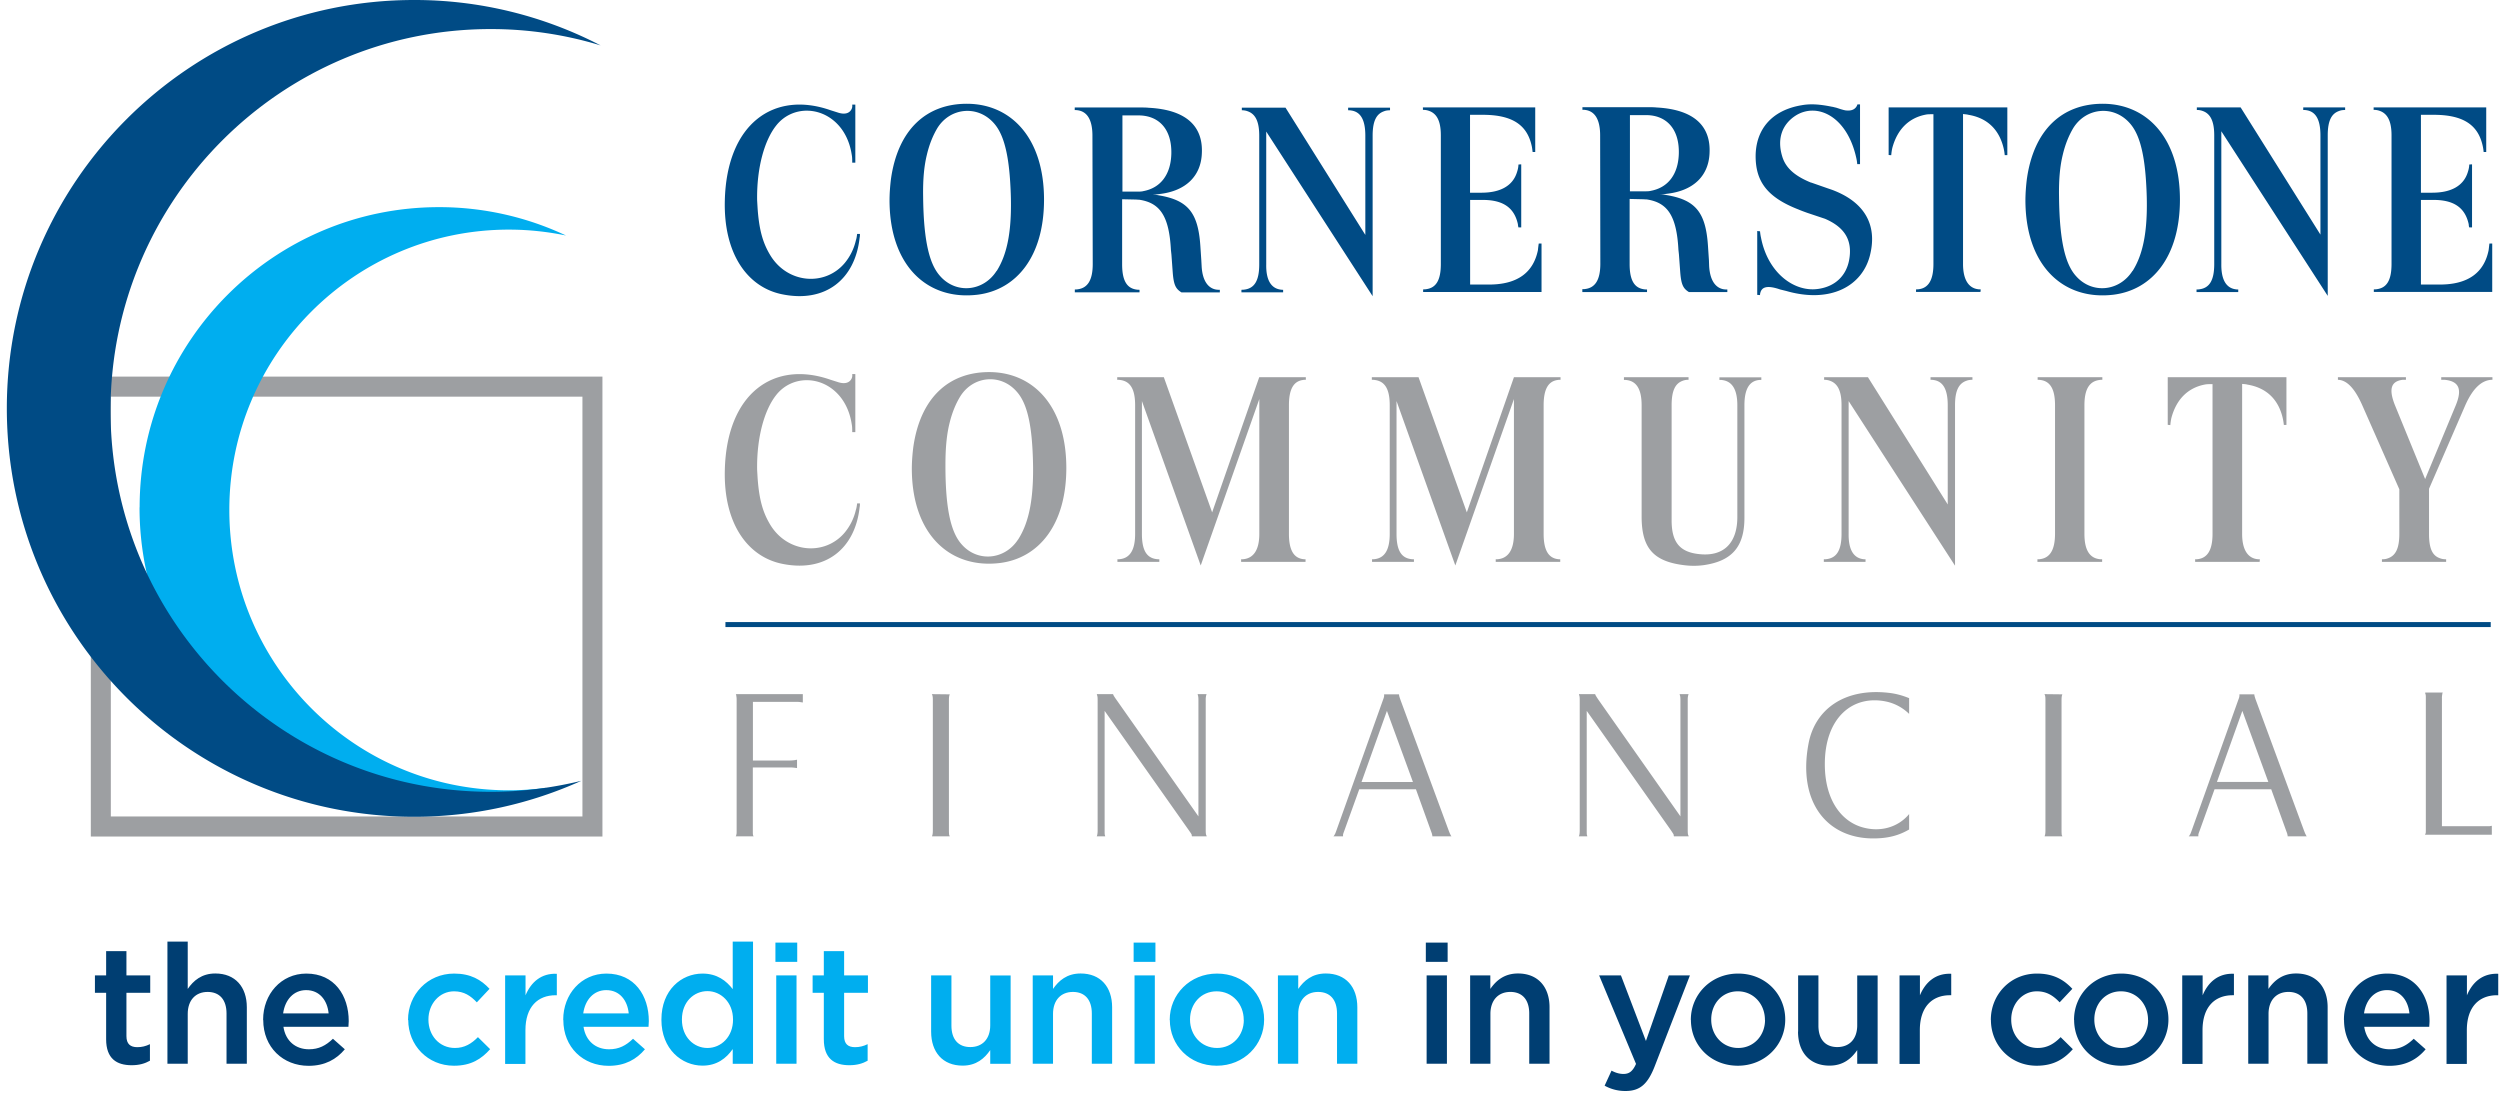
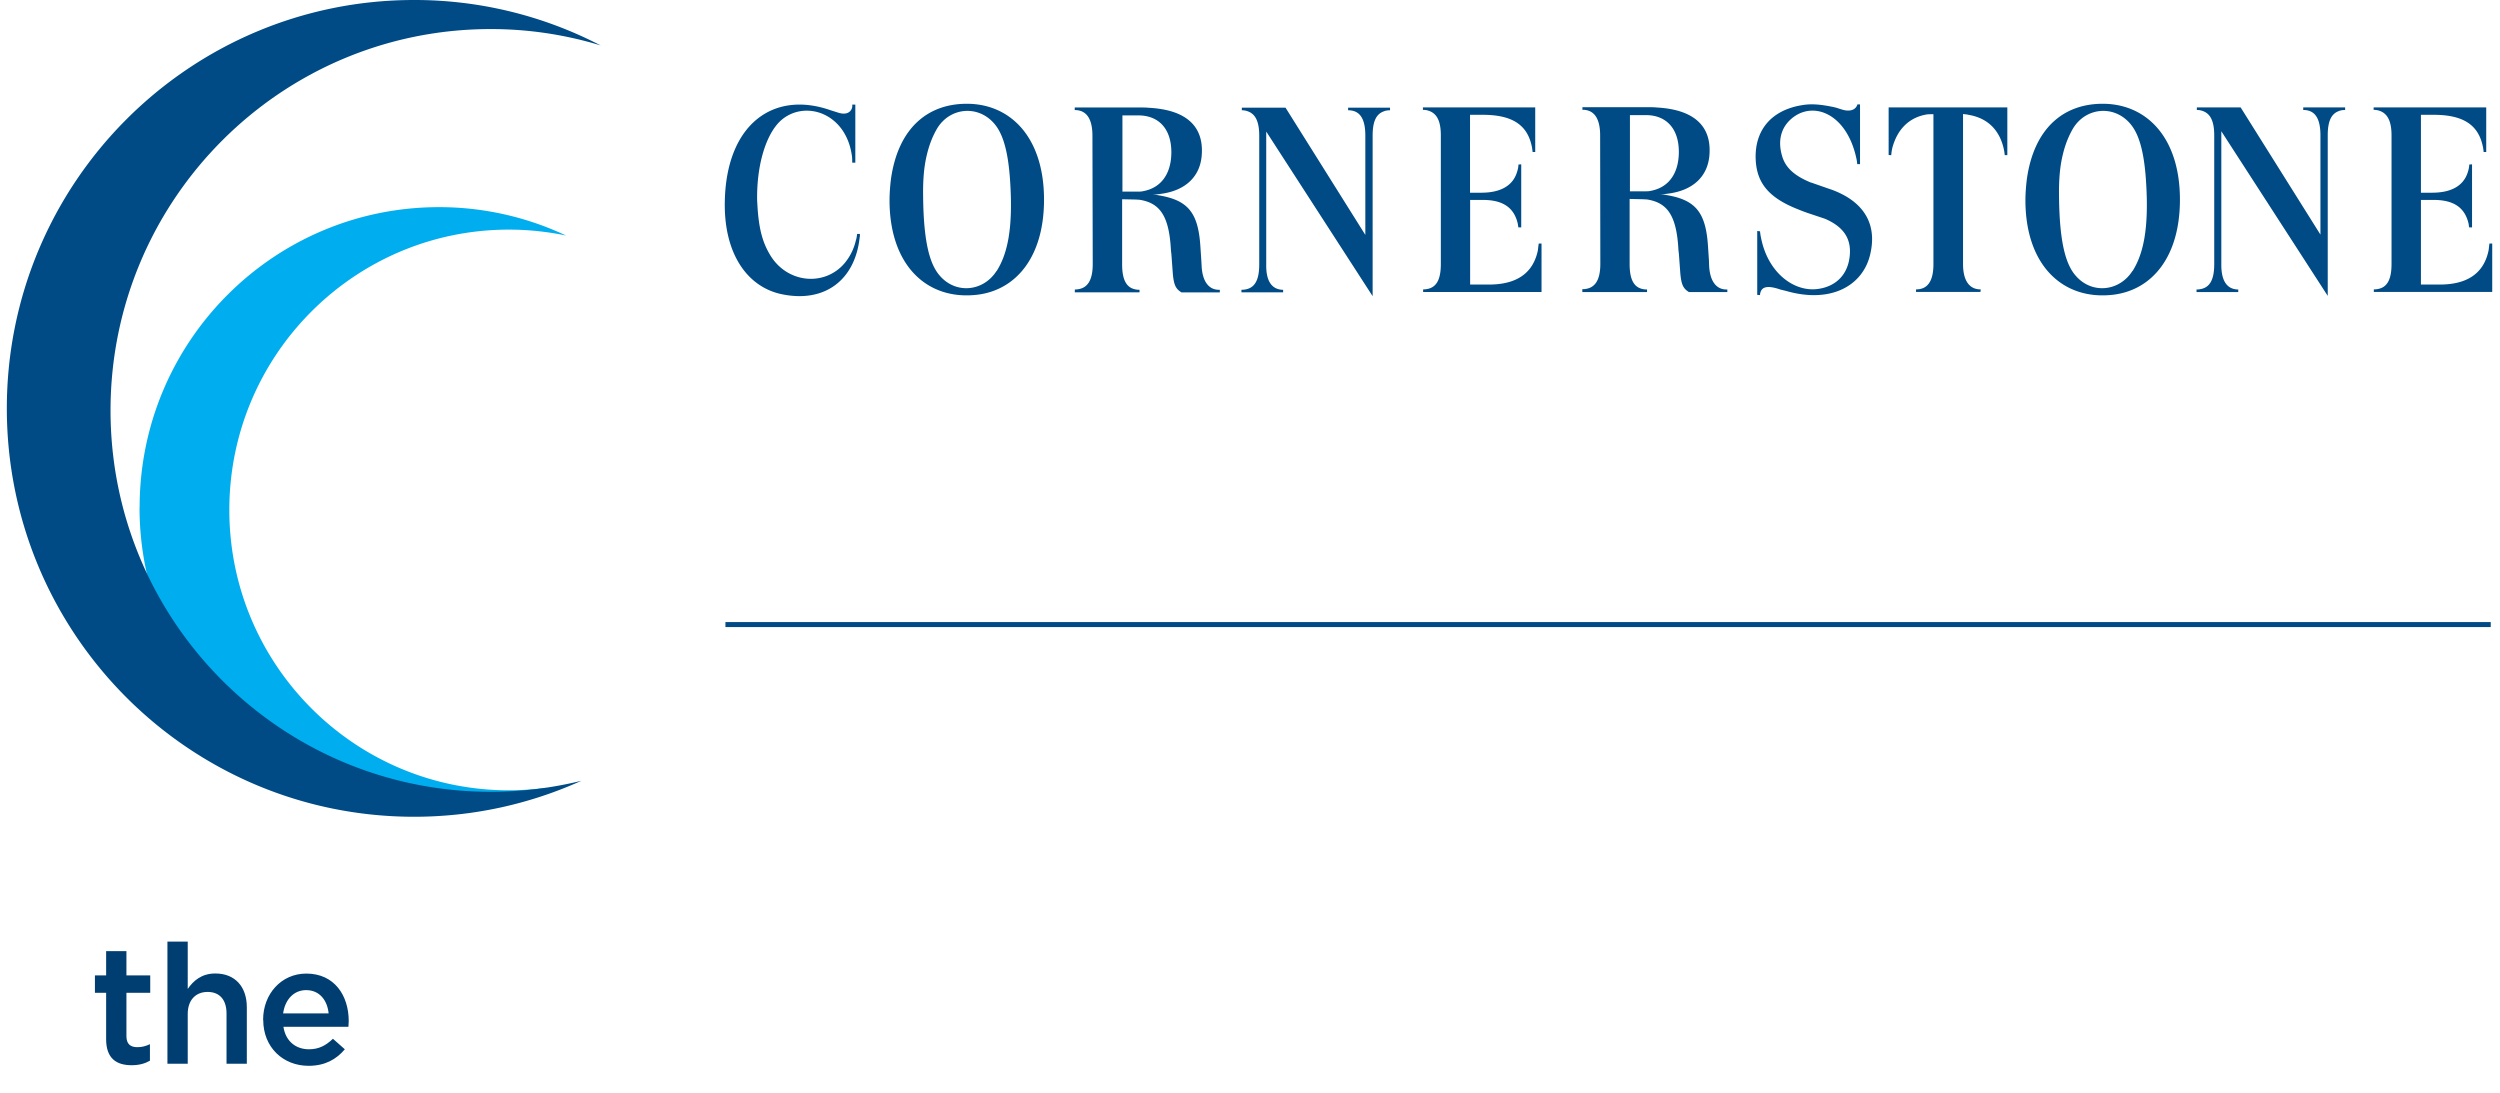
<svg xmlns="http://www.w3.org/2000/svg" width="183" height="80" fill="none">
  <g clip-path="url(#clip0_8223_2395)">
    <path d="M7.769 76.08v-3.405h-.82v-1.277h.82v-1.776h1.486v1.776h1.742v1.277H9.255v3.17c0 .58.293.808.798.808.33 0 .622-.073.922-.22v1.211c-.366.206-.776.33-1.34.33-1.09 0-1.866-.477-1.866-1.9v.007zm4.487-7.155h1.486v3.464c.417-.602 1.017-1.13 2.02-1.13 1.457 0 2.306.983 2.306 2.473v4.132h-1.486v-3.677c0-1.005-.505-1.578-1.384-1.578-.878 0-1.456.602-1.456 1.608v3.647h-1.486v-8.947.008zm7.005 5.732v-.022c0-1.85 1.31-3.369 3.163-3.369 2.064 0 3.103 1.615 3.103 3.479 0 .132-.015.271-.022.418h-4.758c.161 1.057.908 1.644 1.867 1.644.724 0 1.237-.271 1.757-.77l.87.77c-.614.734-1.456 1.211-2.65 1.211-1.873 0-3.322-1.357-3.322-3.354l-.008-.007zm4.795-.477c-.095-.954-.659-1.703-1.647-1.703-.908 0-1.545.697-1.684 1.703h3.331z" fill="#003E72" />
-     <path d="M29.868 74.672v-.022c0-1.835 1.42-3.384 3.374-3.384 1.216 0 1.977.455 2.592 1.116l-.93.99c-.454-.477-.93-.807-1.669-.807-1.076 0-1.874.932-1.874 2.055v.022c0 1.153.798 2.07 1.94 2.07.703 0 1.215-.316 1.684-.793l.893.881c-.637.712-1.384 1.211-2.65 1.211-1.925 0-3.345-1.505-3.345-3.347l-.015.008zm7.115-3.274h1.486v1.46c.402-.968 1.156-1.629 2.291-1.577v1.57h-.088c-1.303 0-2.21.844-2.21 2.562v2.466h-1.486v-6.466l.007-.015zm4.245 3.259v-.022c0-1.85 1.31-3.369 3.163-3.369 2.064 0 3.103 1.615 3.103 3.479 0 .132-.014.271-.022.418h-4.758c.162 1.057.908 1.644 1.867 1.644.725 0 1.237-.271 1.757-.77l.871.77c-.615.734-1.457 1.211-2.65 1.211-1.874 0-3.323-1.357-3.323-3.354l-.008-.007zm4.795-.477c-.095-.954-.659-1.703-1.647-1.703-.908 0-1.544.697-1.683 1.703h3.33zm2.394.462v-.022c0-2.143 1.456-3.354 3.008-3.354 1.069 0 1.742.528 2.21 1.138v-3.48h1.487v8.948h-1.486v-1.08c-.476.676-1.157 1.212-2.21 1.212-1.523 0-3.01-1.211-3.01-3.355v-.007zm5.24 0v-.022c0-1.248-.885-2.07-1.873-2.07s-1.867.786-1.867 2.07v.022c0 1.248.857 2.07 1.867 2.07s1.874-.83 1.874-2.07zm3.104-5.644h1.596v1.41h-1.596v-1.41zm.059 2.4h1.486v6.466H56.82v-6.466zm3.484 4.682v-3.405h-.82v-1.277h.82v-1.776h1.486v1.776h1.743v1.277H61.79v3.17c0 .58.293.808.798.808.33 0 .623-.073.923-.22v1.211c-.366.206-.776.33-1.34.33-1.09 0-1.867-.477-1.867-1.9v.007zm7.855-.564v-4.118h1.486v3.677c0 1.006.505 1.57 1.383 1.57s1.457-.586 1.457-1.592v-3.647h1.493v6.466h-1.493v-1.006c-.417.61-1.018 1.138-2.02 1.138-1.457 0-2.306-.984-2.306-2.488zm7.437-4.118h1.486v.991c.417-.602 1.017-1.13 2.02-1.13 1.457 0 2.306.983 2.306 2.473v4.132h-1.486v-3.677c0-1.005-.505-1.578-1.383-1.578-.879 0-1.457.602-1.457 1.608v3.647h-1.486v-6.466zm7.386-2.4h1.596v1.41h-1.596v-1.41zm.066 2.4h1.486v6.466h-1.486v-6.466zm2.576 3.274v-.022c0-1.85 1.472-3.384 3.463-3.384 1.99 0 3.447 1.505 3.447 3.354v.022c0 1.835-1.471 3.369-3.47 3.369-1.998 0-3.432-1.505-3.432-3.347l-.008.008zm5.417 0v-.022c0-1.138-.82-2.085-1.984-2.085-1.163 0-1.947.932-1.947 2.055v.022c0 1.13.82 2.07 1.977 2.07 1.156 0 1.961-.932 1.961-2.048l-.007.008zm2.504-3.274h1.486v.991c.417-.602 1.017-1.13 2.02-1.13 1.457 0 2.306.983 2.306 2.473v4.132H97.87v-3.677c0-1.005-.505-1.578-1.384-1.578-.878 0-1.456.602-1.456 1.608v3.647h-1.486v-6.466z" fill="#00AEEF" />
-     <path d="M104.371 68.998h1.596v1.41h-1.596v-1.41zm.058 2.4h1.486v6.466h-1.486v-6.466zm3.177 0h1.486v.991c.417-.602 1.018-1.13 2.028-1.13 1.456 0 2.306.983 2.306 2.473v4.132h-1.486v-3.677c0-1.005-.505-1.578-1.384-1.578-.878 0-1.457.602-1.457 1.608v3.647h-1.485v-6.466h-.008zm14.552 0h1.545l-2.577 6.65c-.512 1.32-1.09 1.813-2.137 1.813a3.073 3.073 0 01-1.53-.39l.505-1.1c.271.146.564.242.871.242.417 0 .674-.184.922-.734l-2.701-6.48h1.596l1.83 4.8 1.676-4.8zm1.611 3.274v-.022c0-1.85 1.471-3.384 3.462-3.384s3.448 1.505 3.448 3.354v.022c0 1.835-1.471 3.369-3.47 3.369-1.998 0-3.433-1.505-3.433-3.347l-.007.008zm5.424 0v-.022c0-1.138-.82-2.085-1.984-2.085-1.164 0-1.947.932-1.947 2.055v.022c0 1.13.82 2.07 1.976 2.07 1.157 0 1.962-.932 1.962-2.048l-.007.008zm2.43.844v-4.118h1.486v3.677c0 1.006.505 1.57 1.384 1.57.878 0 1.456-.586 1.456-1.592v-3.647h1.494v6.466h-1.494v-1.006c-.417.61-1.017 1.138-2.027 1.138-1.457 0-2.306-.984-2.306-2.488h.007zm7.43-4.118h1.486v1.46c.403-.968 1.156-1.629 2.291-1.577v1.57h-.088c-1.303 0-2.21.844-2.21 2.562v2.466h-1.486v-6.466l.007-.015zm6.676 3.274v-.022c0-1.835 1.42-3.384 3.374-3.384 1.215 0 1.977.455 2.592 1.116l-.93.99c-.454-.477-.93-.807-1.669-.807-1.076 0-1.874.932-1.874 2.055v.022c0 1.153.798 2.07 1.94 2.07.695 0 1.215-.316 1.676-.793l.893.881c-.637.712-1.383 1.211-2.65 1.211-1.925 0-3.345-1.505-3.345-3.347l-.007.008zm6.09 0v-.022c0-1.85 1.471-3.384 3.462-3.384s3.448 1.505 3.448 3.354v.022c0 1.835-1.471 3.369-3.47 3.369-1.998 0-3.433-1.505-3.433-3.347l-.007.008zm5.417 0v-.022c0-1.138-.82-2.085-1.984-2.085-1.164 0-1.947.932-1.947 2.055v.022c0 1.13.82 2.07 1.976 2.07 1.157 0 1.962-.932 1.962-2.048l-.007.008zm2.511-3.274h1.486v1.46c.402-.968 1.156-1.629 2.291-1.577v1.57h-.088c-1.303 0-2.211.844-2.211 2.562v2.466h-1.486v-6.466l.008-.015zm4.816 0h1.486v.991c.417-.602 1.018-1.13 2.028-1.13 1.457 0 2.306.983 2.306 2.473v4.132h-1.486v-3.677c0-1.005-.505-1.578-1.384-1.578-.878 0-1.456.602-1.456 1.608v3.647h-1.486v-6.466h-.008zm7.013 3.259v-.022c0-1.85 1.31-3.369 3.162-3.369 2.057 0 3.104 1.615 3.104 3.479 0 .132-.015.271-.022.418h-4.758c.161 1.057.907 1.644 1.866 1.644.725 0 1.237-.271 1.757-.77l.871.77c-.615.734-1.457 1.211-2.65 1.211-1.874 0-3.323-1.357-3.323-3.354l-.007-.007zm4.794-.477c-.095-.954-.659-1.703-1.639-1.703-.908 0-1.545.697-1.684 1.703h3.323zm2.723-2.782h1.486v1.46c.403-.968 1.157-1.629 2.292-1.577v1.57h-.088c-1.303 0-2.211.844-2.211 2.562v2.466h-1.486v-6.466l.007-.015z" fill="#003E72" />
    <path d="M182.322 45.534H53.102v.367h129.22v-.367zM62.61 7.662v4.243h-.227c0-.206 0-.397-.036-.58-.11-.734-.374-1.387-.769-1.916-1.274-1.688-3.594-1.725-4.773-.205-.827 1.05-1.42 3.023-1.383 5.46.022.36.037.697.073 1.05.132 1.313.395 2.136.864 2.928 1.252 2.121 4.026 2.349 5.483.602a3.992 3.992 0 00.805-1.637c.058-.168.073-.315.095-.484h.205c0 .095 0 .19-.022.279-.337 3.075-2.525 4.77-5.636 4.147-2.511-.485-4.327-2.892-4.232-6.855.132-5.652 3.595-8.074 7.73-6.628l.6.19c.447.133.747.038.901-.19.095-.132.11-.264.095-.41h.227v.006zm19.552 6.364V8.448h1.2c1.479.014 2.416 1.013 2.38 2.796-.037 1.578-.828 2.518-2.043 2.745-.132.037-.278.037-.41.037h-1.127zm-3.485 7.185v.19h4.736v-.19c-.073 0-.146 0-.226-.015-.674-.095-1.047-.616-1.047-1.842v-4.77l.951.021c.096 0 .19.015.3.015 1.516.228 2.19 1.182 2.321 3.685l.037.337.095 1.3c.073.939.227 1.203.637 1.46h2.81v-.191c-.746.037-1.273-.528-1.332-1.747l-.022-.396-.073-1.094c-.168-2.422-.915-3.325-3.052-3.677a2.755 2.755 0 00-.527-.059c.205 0 .395 0 .6-.036 1.947-.228 3.016-1.336 3.089-2.95.11-2.012-1.142-3.215-3.872-3.362-.227-.022-.432-.022-.66-.022H78.67v.19c.073 0 .147 0 .227.015.659.096 1.069.66 1.069 1.857l.022 9.402c0 1.204-.395 1.747-1.084 1.842-.073.015-.153.015-.227.015v.022zm12.43-.015c.695-.095 1.069-.616 1.069-1.842V9.93c0-1.071-.3-1.592-.842-1.783a1.163 1.163 0 00-.432-.074v-.19h3.199l5.841 9.313V9.93c0-1.203-.373-1.747-1.032-1.842-.073-.015-.146-.015-.227-.015v-.19h3.067v.19c-.153 0-.3.015-.446.074-.542.19-.827.697-.827 1.783v11.75L92.688 9.63v9.724c-.022 1.204.395 1.747 1.032 1.842a.896.896 0 00.205.015v.19h-3.052v-.19c.073 0 .146 0 .227-.015h.007zM104.136 7.86h8.243v3.267h-.191c-.021-.17-.036-.323-.073-.47-.336-1.505-1.405-2.253-3.572-2.253h-.937v5.702h.827c1.42 0 2.27-.52 2.584-1.423.073-.206.132-.434.132-.639l.205-.015v4.617h-.205c-.015-.073-.037-.147-.037-.228-.263-1.203-1.068-1.805-2.657-1.783h-.842v6.194h1.384c2.079 0 3.243-.88 3.579-2.517.015-.169.037-.316.059-.485h.205v3.545h-8.667v-.19c.073 0 .146 0 .227-.015.695-.095 1.069-.617 1.069-1.842V9.9c0-1.072-.315-1.593-.864-1.784a1.214 1.214 0 00-.447-.073v-.19l-.022.007zm15.175 6.144V8.426h1.2c1.479.014 2.416 1.013 2.379 2.796-.036 1.578-.827 2.518-2.042 2.745-.132.037-.278.037-.41.037h-1.127zm-3.484 7.185v.19h4.736v-.19c-.073 0-.147 0-.227-.015-.674-.095-1.047-.616-1.047-1.842v-4.77l.952.022c.095 0 .19.014.3.014 1.515.228 2.188 1.182 2.32 3.685l.037.337.095 1.3c.073.939.227 1.203.637 1.46h2.811v-.191c-.747.037-1.274-.528-1.333-1.747l-.014-.396-.073-1.094c-.169-2.422-.915-3.325-3.053-3.677a2.679 2.679 0 00-.52-.059c.205 0 .396 0 .601-.036 1.947-.228 3.015-1.336 3.089-2.95.109-2.012-1.142-3.215-3.873-3.362-.227-.022-.431-.022-.658-.022h-4.773v.19c.073 0 .154 0 .227.015.659.096 1.069.66 1.069 1.857l.014 9.402c0 1.204-.395 1.747-1.083 1.842-.073.015-.154.015-.227.015l-.007.022zM136.154 7.64v4.375h-.205a3.021 3.021 0 00-.073-.47c-.673-3.039-2.862-4.073-4.436-3.083-.988.639-1.369 1.688-.988 2.966.227.785.82 1.409 2.093 1.93l.059.014 1.179.412c.168.058.336.11.527.19 2.174.881 3.089 2.481 2.598 4.602-.52 2.349-2.899 3.662-6.156 2.723l-.447-.11-.109-.037c-.879-.279-1.252-.132-1.347.316-.015.037-.015.095-.015.132l-.205-.015V16.91l.205.022c.015.154.037.316.073.47.505 2.605 2.475 4.037 4.253 3.736 1.179-.191 1.962-.94 2.189-2.063.278-1.446-.278-2.422-1.757-3.06l-1.295-.433c-.205-.074-.432-.155-.637-.243-2.27-.88-3.126-2.025-3.148-3.845-.015-2.011 1.179-3.435 3.389-3.795.615-.11 1.274-.073 2.174.11.11.015.227.052.337.074l.337.11.205.058c.073.015.146.037.227.037.432.037.695-.147.783-.448h.205-.015zm2.094.22h8.689v3.494h-.191a3.68 3.68 0 00-.073-.47c-.322-1.409-1.215-2.253-2.584-2.48-.132-.037-.263-.037-.395-.059v10.98c0 1.181.432 1.747 1.069 1.842.073.015.146.015.227.015l-.022.19h-4.715v-.19c.074 0 .147 0 .227-.015.659-.095 1.047-.639 1.047-1.842V8.36c-.154 0-.322 0-.468.014-1.274.206-2.174 1.05-2.548 2.481a4.206 4.206 0 00-.073.506l-.19-.014V7.853v.008zm22.765 13.314c.695-.095 1.069-.616 1.069-1.842V9.908c0-1.071-.3-1.592-.842-1.783a1.16 1.16 0 00-.432-.074v-.19h3.206l5.842 9.313V9.908c0-1.203-.374-1.747-1.033-1.842-.073-.015-.153-.015-.226-.015v-.19h3.067v.19c-.147 0-.3.015-.447.074-.542.19-.827.697-.827 1.783v11.75l-7.789-12.05v9.724c-.014 1.204.396 1.747 1.033 1.842a.891.891 0 00.205.015v.19h-3.053v-.19c.073 0 .147 0 .227-.015zM173.757 7.86h8.235v3.267h-.19a3.123 3.123 0 00-.073-.47c-.337-1.505-1.406-2.253-3.58-2.253h-.937v5.702h.82c1.42 0 2.269-.52 2.584-1.423.073-.206.132-.434.132-.639l.205-.015v4.617h-.205a.778.778 0 01-.037-.228c-.263-1.203-1.069-1.805-2.657-1.783h-.842v6.194h1.384c2.078 0 3.242-.88 3.572-2.517.022-.169.036-.316.058-.485h.205v3.545h-8.667v-.19c.074 0 .154 0 .227-.015.696-.095 1.069-.617 1.069-1.842V9.9c0-1.072-.322-1.593-.864-1.784a1.186 1.186 0 00-.446-.073v-.19l.007.007zM70.809 7.596c-2.994-.014-5.088 1.887-5.593 5.527-.058.484-.095.954-.102 1.446-.03 4.917 2.803 7.45 6.456 7.002 2.833-.36 4.846-2.79 4.853-6.936.007-4.543-2.415-7.017-5.614-7.039zm2.145 12.228c-.952 1.504-2.936 1.717-4.114.41-.747-.807-1.23-2.37-1.267-5.834-.022-1.321.08-2.275.271-3.06.19-.808.461-1.44.769-1.96.93-1.505 2.928-1.703 4.114-.39.614.669 1.061 1.865 1.215 4.28.227 3.464-.198 5.314-.981 6.561l-.007-.007zm81.002-12.228c-2.993-.014-5.087 1.887-5.592 5.527-.059.484-.095.954-.103 1.446-.029 4.917 2.804 7.45 6.457 7.002 2.833-.36 4.846-2.79 4.853-6.936.007-4.543-2.416-7.017-5.615-7.039zm2.145 12.228c-.951 1.504-2.935 1.717-4.114.41-.746-.807-1.229-2.37-1.266-5.834-.022-1.321.08-2.275.271-3.06.19-.808.461-1.44.768-1.96.93-1.505 2.928-1.703 4.114-.39.615.669 1.062 1.865 1.215 4.28.227 3.464-.197 5.314-.98 6.561l-.008-.007z" fill="#004B85" />
-     <path d="M62.61 27.39v4.243h-.227c0-.206 0-.396-.036-.58-.11-.734-.374-1.387-.769-1.915-1.274-1.689-3.594-1.725-4.773-.206-.827 1.05-1.42 3.024-1.383 5.46.022.36.037.698.073 1.05.132 1.314.395 2.136.864 2.929 1.252 2.12 4.026 2.348 5.483.601a3.991 3.991 0 00.805-1.636c.058-.169.073-.316.095-.485h.205c0 .096 0 .191-.022.28-.337 3.075-2.525 4.77-5.636 4.146-2.511-.492-4.327-2.892-4.232-6.855.132-5.651 3.595-8.073 7.73-6.627l.6.19c.447.132.747.037.901-.19.095-.133.11-.265.095-.412h.227v.008zm9.831-.153c-2.994-.015-5.087 1.886-5.592 5.526-.059.485-.096.954-.103 1.446-.03 4.918 2.804 7.45 6.456 7.002 2.833-.36 4.846-2.789 4.853-6.936.008-4.543-2.415-7.016-5.614-7.038zm2.079 12.257c-.966 1.49-2.957 1.68-4.121.36-.732-.816-1.2-2.386-1.193-5.85 0-1.321.11-2.276.307-3.06.198-.8.476-1.44.79-1.946.952-1.497 2.95-1.666 4.114-.337.608.675 1.04 1.871 1.164 4.293.183 3.464-.263 5.307-1.061 6.547v-.007zm7.247-11.883h3.425l3.536 9.894 3.448-9.894h3.41v.19c-.072 0-.153 0-.226.016-.637.095-1.01.616-1.01 1.842v9.424c0 1.218.373 1.746 1.01 1.842.073.014.132.014.205.014v.191H90.85v-.19c.073 0 .146 0 .227-.015.673-.096 1.105-.66 1.105-1.842V29.21l-4.29 12.184-4.304-12.037v9.725c0 1.218.359 1.746 1.047 1.842.073.014.154.014.227.014v.191h-3.067v-.19c.073 0 .146 0 .227-.015.673-.096 1.069-.639 1.069-1.842v-9.424c0-1.204-.374-1.747-1.084-1.842-.073-.015-.146-.015-.227-.015v-.191h-.014zm18.644 0h3.425l3.536 9.894 3.448-9.894h3.411v.19c-.073 0-.154 0-.227.016-.637.095-1.01.616-1.01 1.842v9.424c0 1.218.373 1.746 1.01 1.842a.97.97 0 00.205.014v.191h-4.722v-.19c.074 0 .147 0 .227-.015.674-.096 1.106-.66 1.106-1.842V29.21l-4.29 12.184-4.304-12.037v9.725c0 1.218.359 1.746 1.047 1.842.073.014.153.014.227.014v.191h-3.067v-.19c.073 0 .146 0 .227-.015.673-.096 1.068-.639 1.068-1.842v-9.424c0-1.204-.373-1.747-1.083-1.842-.073-.015-.147-.015-.227-.015v-.191h-.007zm18.475 0h4.715v.19a1.08 1.08 0 00-.432.074c-.527.191-.806.698-.806 1.784v8.433c0 1.578.579 2.29 1.926 2.459 1.852.242 2.884-.771 2.884-2.702v-8.183c0-1.204-.41-1.747-1.084-1.842-.073-.015-.153-.015-.227-.015v-.19h3.067v.19c-.073 0-.146 0-.226.015-.637.095-1.011.638-1.011 1.842v8.242c0 2.1-.9 3.156-2.957 3.457a5.438 5.438 0 01-1.383.015c-2.343-.264-3.185-1.277-3.185-3.567v-8.147c0-1.204-.395-1.747-1.068-1.842-.073-.015-.147-.015-.227-.015v-.19l.014-.008zm14.845 13.314c.696-.096 1.069-.624 1.069-1.842v-9.424c0-1.072-.3-1.593-.842-1.784a1.161 1.161 0 00-.432-.073v-.191h3.207l5.841 9.314v-7.266c0-1.204-.373-1.747-1.032-1.842-.073-.015-.154-.015-.227-.015v-.191h3.067v.19c-.146 0-.3.016-.447.074-.541.191-.827.698-.827 1.784v11.75l-7.788-12.051v9.725c-.015 1.203.395 1.746 1.032 1.842a.901.901 0 00.205.015v.19h-3.053v-.19c.074 0 .147 0 .227-.015zm15.628 0c.674-.096 1.069-.639 1.069-1.857v-9.41c0-1.203-.373-1.746-1.047-1.841-.073-.015-.146-.015-.226-.015v-.191h4.736v.19c-.074 0-.154 0-.227.016-.696.095-1.084.638-1.084 1.842v9.424c0 1.203.396 1.746 1.069 1.842.073.014.154.014.227.014v.191h-4.736v-.19c.073 0 .154 0 .227-.015h-.008zm9.319-13.314h8.689v3.494h-.19a4.113 4.113 0 00-.074-.47c-.314-1.41-1.215-2.253-2.584-2.48-.131-.038-.263-.038-.395-.052v10.98c0 1.181.432 1.746 1.069 1.842.073.014.154.014.227.014l-.015.191h-4.721v-.19c.073 0 .146 0 .227-.015.658-.096 1.046-.639 1.046-1.842V28.117c-.146 0-.314 0-.468.015-1.274.206-2.174 1.05-2.548 2.48a4.203 4.203 0 00-.073.507l-.19-.022v-3.493.007zm12.458 0h4.978v.19h-.241c-.828.11-1.047.64-.564 1.858l2.211 5.409 2.247-5.41c.483-1.18.227-1.746-.805-1.856h-.264v-.191h3.748v.19c-.696 0-1.384.507-1.984 1.858l-2.657 6.12v3.304c0 1.108.264 1.6.805 1.783.154.059.3.073.447.073v.191h-4.7v-.19c.154 0 .3-.015.447-.074.541-.19.827-.697.827-1.783v-3.267l-2.716-6.157c-.615-1.387-1.215-1.842-1.779-1.857v-.191zM53.892 61.16v-.044c.03-.06.03-.147.03-.33v-9.542c0-.176-.015-.257-.03-.33v-.044l-.03-.059h4.905v.61l-.102-.015-.103-.015c-.088-.015-.175-.015-.432-.015h-3.016v4.294h2.636c.19 0 .33-.015.446-.03l.059-.014.088-.015v.61l-.118-.015-.117-.015c-.146-.015-.27-.015-.373-.015h-2.628v4.61c0 .22 0 .286.015.33l.014.058.03.044h-1.31l.029-.058h.007zM69.52 50.826l-.014.044-.015.044c-.015.073-.03.147-.03.33v9.541c0 .228.015.287.015.33l.03.06.014.043h-1.295l.014-.058.015-.044c.014-.06.03-.133.03-.33v-9.542c0-.206-.016-.272-.03-.33l-.015-.044-.029-.059 1.31.015zM80.303 61.16l.014-.044a1.53 1.53 0 00.03-.33v-9.542c0-.206-.015-.272-.03-.33l-.014-.03-.015-.073h1.186l.03.073.014.03c.044.073.088.147.22.33l5.987 8.514v-8.514c0-.19-.014-.257-.03-.33l-.014-.03-.014-.073h.651l-.014.059-.015.044a1.33 1.33 0 00-.03.33v9.541c0 .199.015.272.03.33l.03.06.014.043h-1.084l-.014-.058v-.044c-.015-.06-.059-.118-.205-.33l-6.171-8.75v8.75c0 .19 0 .27.015.33l.014.044.015.058h-.622l.029-.058h-.007zm19.361-3.92l1.859-5.203 1.904 5.203h-3.763zm-2.042 3.978h.688v-.102c0-.06.03-.133.102-.33l1.084-3.01h4.15l1.084 3.01c.073.197.102.27.102.33l.015.044v.058h1.398l-.044-.058-.015-.044c-.044-.06-.073-.147-.146-.33l-3.521-9.542c-.073-.206-.088-.272-.103-.33v-.044l-.014-.044h-1.084v.088c0 .073-.014.146-.087.33l-3.404 9.541c-.073.199-.103.287-.147.33l-.029.06-.044.043h.015zm17.97-.058l.015-.044c.015-.074.029-.162.029-.33v-9.542c0-.206-.014-.272-.029-.33l-.015-.03-.014-.073h1.185l.03.073.014.03c.044.073.088.147.213.33l5.987 8.514v-8.514c0-.19-.014-.257-.029-.33l-.014-.03-.015-.073h.651l-.014.059-.015.044a1.313 1.313 0 00-.029.33v9.541c0 .199.014.272.029.33l.029.06.015.043h-1.083l-.015-.058v-.044c-.015-.06-.059-.118-.198-.33l-6.17-8.75v8.75c0 .19 0 .27.014.33l.015.044.015.058h-.623l.03-.058h-.008zm24.156-8.903a3.429 3.429 0 00-1.573-.88c-2.54-.595-4.627 1.159-4.597 4.623.014 2.444 1.112 4.037 2.65 4.528 1.383.434 2.723.03 3.52-.939v1.13c-.746.433-1.529.654-2.627.654-3.36 0-5.534-2.62-4.744-6.9.461-2.561 2.657-4.132 5.885-3.757.52.058.996.19 1.486.389v1.16-.008zm11.215-1.431l-.015.044-.015.044c-.014.073-.029.147-.029.33v9.541c0 .228.015.287.015.33l.029.06.015.043h-1.296l.015-.058.014-.044c.015-.06.03-.133.03-.33v-9.542c0-.206-.015-.272-.03-.33l-.014-.044-.03-.059 1.311.015zm11.316 6.414l1.86-5.203 1.903 5.203h-3.763zm-2.049 3.978h.688v-.102c0-.06.029-.133.102-.33l1.084-3.01h4.15l1.083 3.01c.074.197.103.27.103.33l.015.044v.058h1.398l-.044-.058-.015-.044c-.044-.06-.073-.147-.146-.33l-3.521-9.542c-.073-.206-.088-.272-.103-.33v-.044l-.014-.044h-1.084v.088c0 .073-.014.146-.088.33l-3.403 9.541c-.074.199-.103.287-.147.33l-.029.06-.044.043h.015zm17.297-.161l.029-.059c.015-.044.015-.117.015-.33v-9.541c0-.177 0-.257-.03-.33l-.014-.045-.015-.044.059-.014h1.237l-.029.073v.03a1.38 1.38 0 00-.03.33v9.35h3.492l.161-.03v.654h-4.89l.015-.044zM42.634 29.035v30.73H8.113v-30.73h34.52zm1.464-1.468H6.648v33.666h37.45V27.567z" fill="#9D9FA2" />
    <path d="M10.214 37.145c0 12.14 9.808 21.974 21.916 21.974 2.76 0 5.402-.52 7.84-1.453a20.75 20.75 0 01-2.716.184c-11.302 0-20.467-9.19-20.467-20.522 0-11.332 9.165-20.52 20.467-20.52 1.434 0 2.825.154 4.18.432a21.784 21.784 0 00-9.297-2.077c-12.107 0-21.916 9.835-21.916 21.975l-.007.007z" fill="#00AEEF" />
    <path d="M.5 29.894c0 16.513 13.352 29.893 29.814 29.893 4.363 0 8.506-.947 12.247-2.635-2.13.521-4.348.808-6.632.808-15.38 0-27.838-12.5-27.838-27.912 0-15.413 12.458-27.92 27.83-27.92a27.5 27.5 0 018.045 1.197A29.534 29.534 0 0030.314 0C13.852 0 .5 13.387.5 29.894z" fill="#004B85" />
  </g>
  <defs>
    <clipPath id="clip0_8223_2395">
      <path fill="#fff" transform="translate(.5)" d="M0 0h182.37v79.861H0z" />
    </clipPath>
  </defs>
</svg>